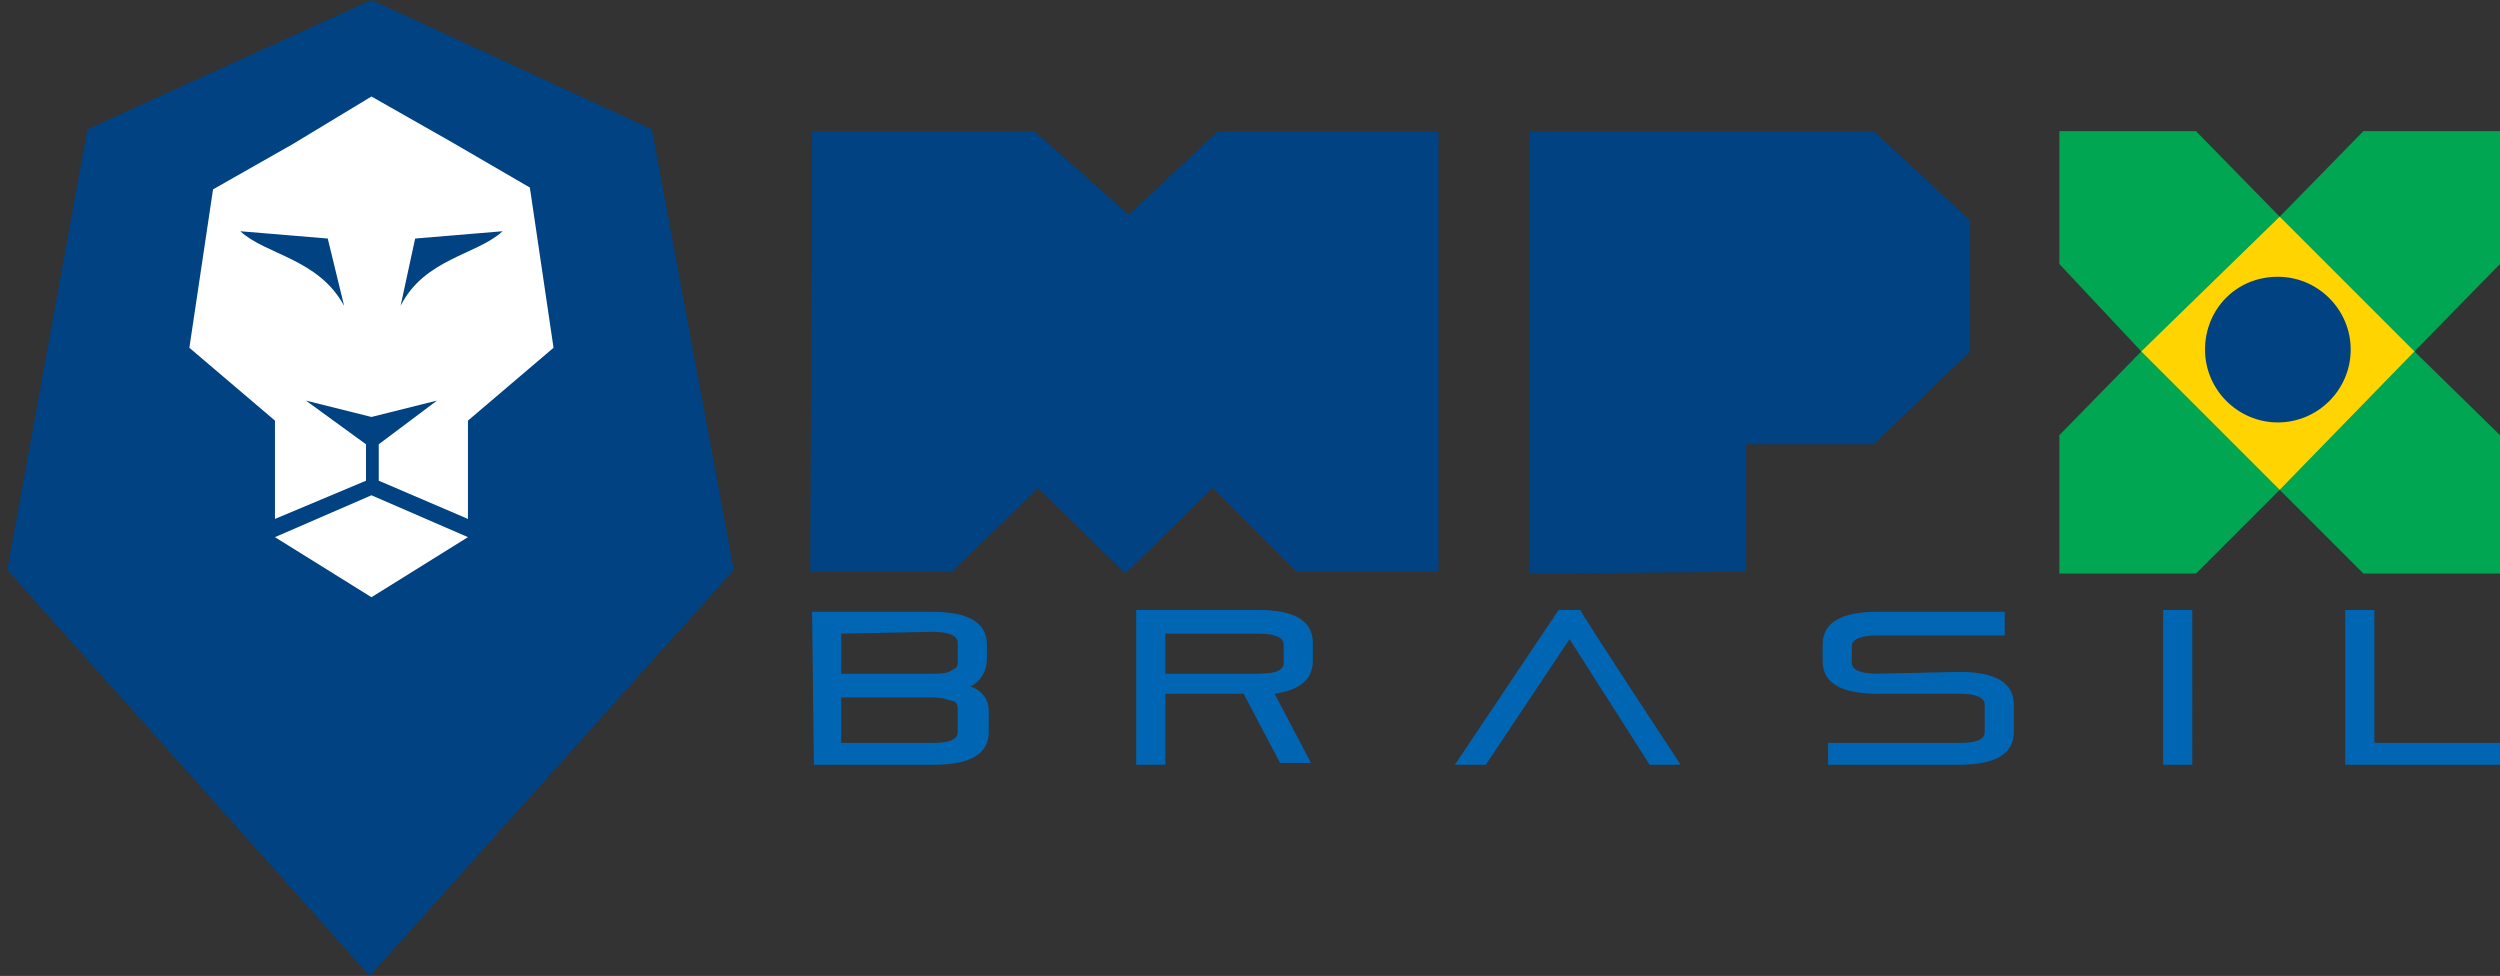
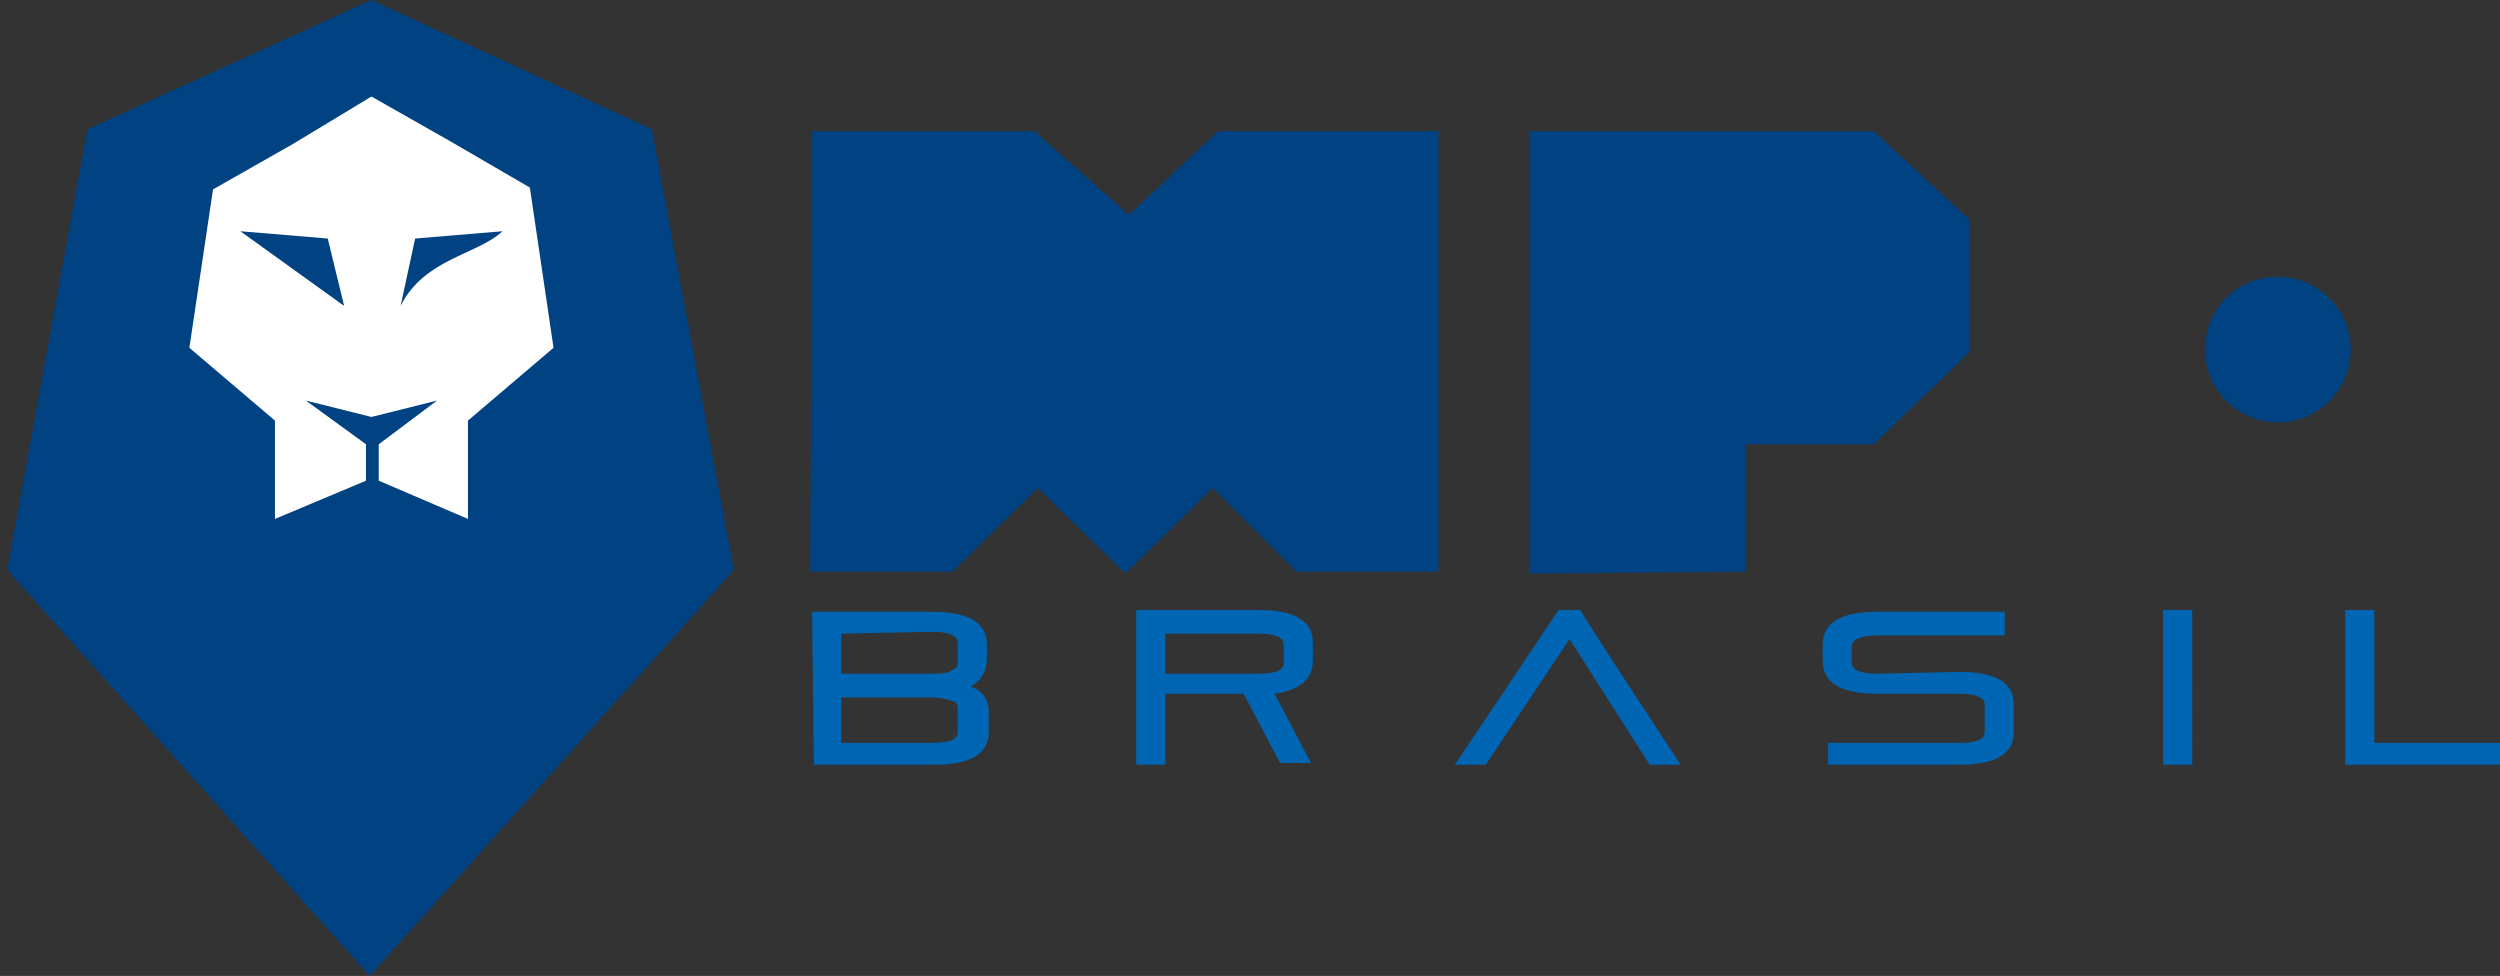
<svg xmlns="http://www.w3.org/2000/svg" version="1.1" id="Layer_1" x="0px" y="0px" viewBox="0 0 137.3 53.6" style="enable-background:new 0 0 137.3 53.6;" xml:space="preserve">
  <rect x="0" y="0" width="137.3" height="53.6" fill="#333333" stroke="none" />
  <style type="text/css">
	.st0{fill-rule:evenodd;clip-rule:evenodd;fill:#004282;}
	.st1{fill-rule:evenodd;clip-rule:evenodd;fill:#00A651;}
	.st2{fill-rule:evenodd;clip-rule:evenodd;fill:#FFD400;}
	.st3{fill:#FFFFFF;}
	.st4{fill-rule:evenodd;clip-rule:evenodd;fill:#0066B3;}
</style>
  <g id="Jessica">
    <path class="st0" d="M84,31.5V7.2h18.9l5.3,4.9v7.2l-5.3,5.1h-7v7L84,31.5z M44.6,7.2h12.2l5.2,4.6l4.9-4.6H79v24.2h-7.8l-4.6-4.6   l-4.7,4.6h-0.2L57,26.8l-4.7,4.6h-7.8L44.6,7.2z" />
-     <polygon class="st1" points="125.2,26.9 129.8,31.5 137.3,31.5 137.3,23.9 132.6,19.3 137.3,14.5 137.3,7.2 129.8,7.2 125.2,11.9    120.6,7.2 113.1,7.2 113.1,14.5 117.6,19.3 113.1,23.9 113.1,31.5 120.6,31.5  " />
-     <polygon class="st2" points="125.2,11.9 132.6,19.3 125.2,26.9 117.6,19.3  " />
    <path class="st0" d="M125.1,15.2c2.2,0,4,1.8,4,4s-1.8,4-4,4s-4-1.8-4-4S122.8,15.2,125.1,15.2L125.1,15.2z" />
    <polygon class="st0" points="20.4,0 35.8,7.1 40.3,31.3 20.3,53.6 0.4,31.3 4.8,7.1  " />
    <polygon class="st3" points="20.4,5.3 24.8,7.8 29.1,10.3 30.4,19.1 25.7,23.1 25.7,28.5 20.8,26.4 20.8,24.4 24,22 20.4,22.9    16.8,22 20.1,24.4 20.1,26.4 15.1,28.5 15.1,23.1 10.4,19.1 11.7,10.4 16.1,7.9  " />
-     <polygon class="st3" points="25.7,29.5 20.4,32.8 15.1,29.5 20.4,27.2  " />
    <path class="st0" d="M27.6,12.7l-4.8,0.4L22,16.8C23.3,14.2,26.2,14,27.6,12.7L27.6,12.7z" />
-     <path class="st0" d="M13.2,12.7l4.8,0.4l0.9,3.7C17.5,14.2,14.6,14,13.2,12.7z" />
+     <path class="st0" d="M13.2,12.7l4.8,0.4l0.9,3.7z" />
    <path class="st4" d="M44.6,33.6h6.6c2,0,3,0.6,3,1.8v0.8c0,0.6-0.3,1.2-0.9,1.5c0.6,0.2,1,0.7,1,1.3v1.2c0,1.2-1,1.8-3,1.8h-6.6   L44.6,33.6L44.6,33.6z M51.2,40.8c1,0,1.4-0.2,1.4-0.6v-1.3c0-0.2-0.1-0.4-0.3-0.4c-0.3-0.1-0.7-0.2-1-0.2h-5.1v2.5H51.2z    M46.2,34.8V37h5.1c0.3,0,0.7,0,1-0.2c0.2-0.1,0.3-0.2,0.3-0.4v-1.1c0-0.4-0.5-0.6-1.4-0.6L46.2,34.8z M62.4,42v-8.5h6.7   c2,0,3,0.6,3,1.8v1c0,1-0.7,1.6-2.1,1.8l2,3.8h-1.7l-2-3.8h-4.3V42L62.4,42z M64,34.8V37h5.1c1,0,1.4-0.2,1.4-0.6v-1   c0-0.4-0.5-0.6-1.4-0.6L64,34.8z M92.3,42h-1.7l-4.4-6.9L81.6,42h-1.7l5.7-8.5h1.2C86.7,33.5,92.3,42,92.3,42z M107.6,36.9   c2,0,3,0.6,3,1.8v1.5c0,1.2-1,1.8-3,1.8h-7.2v-1.2h7.2c1,0,1.4-0.2,1.4-0.6v-1.5c0-0.4-0.5-0.6-1.4-0.6h-4.5c-2,0-3-0.6-3-1.8v-0.9   c0-1.2,1-1.8,3-1.8h7v1.3h-7c-0.9,0-1.4,0.2-1.4,0.6v0.9c0,0.4,0.5,0.6,1.4,0.6L107.6,36.9z M118.8,33.5h1.6V42h-1.6V33.5   L118.8,33.5z M128.8,33.5h1.6v7.3h6.9v1.2h-8.5V33.5z" />
  </g>
</svg>